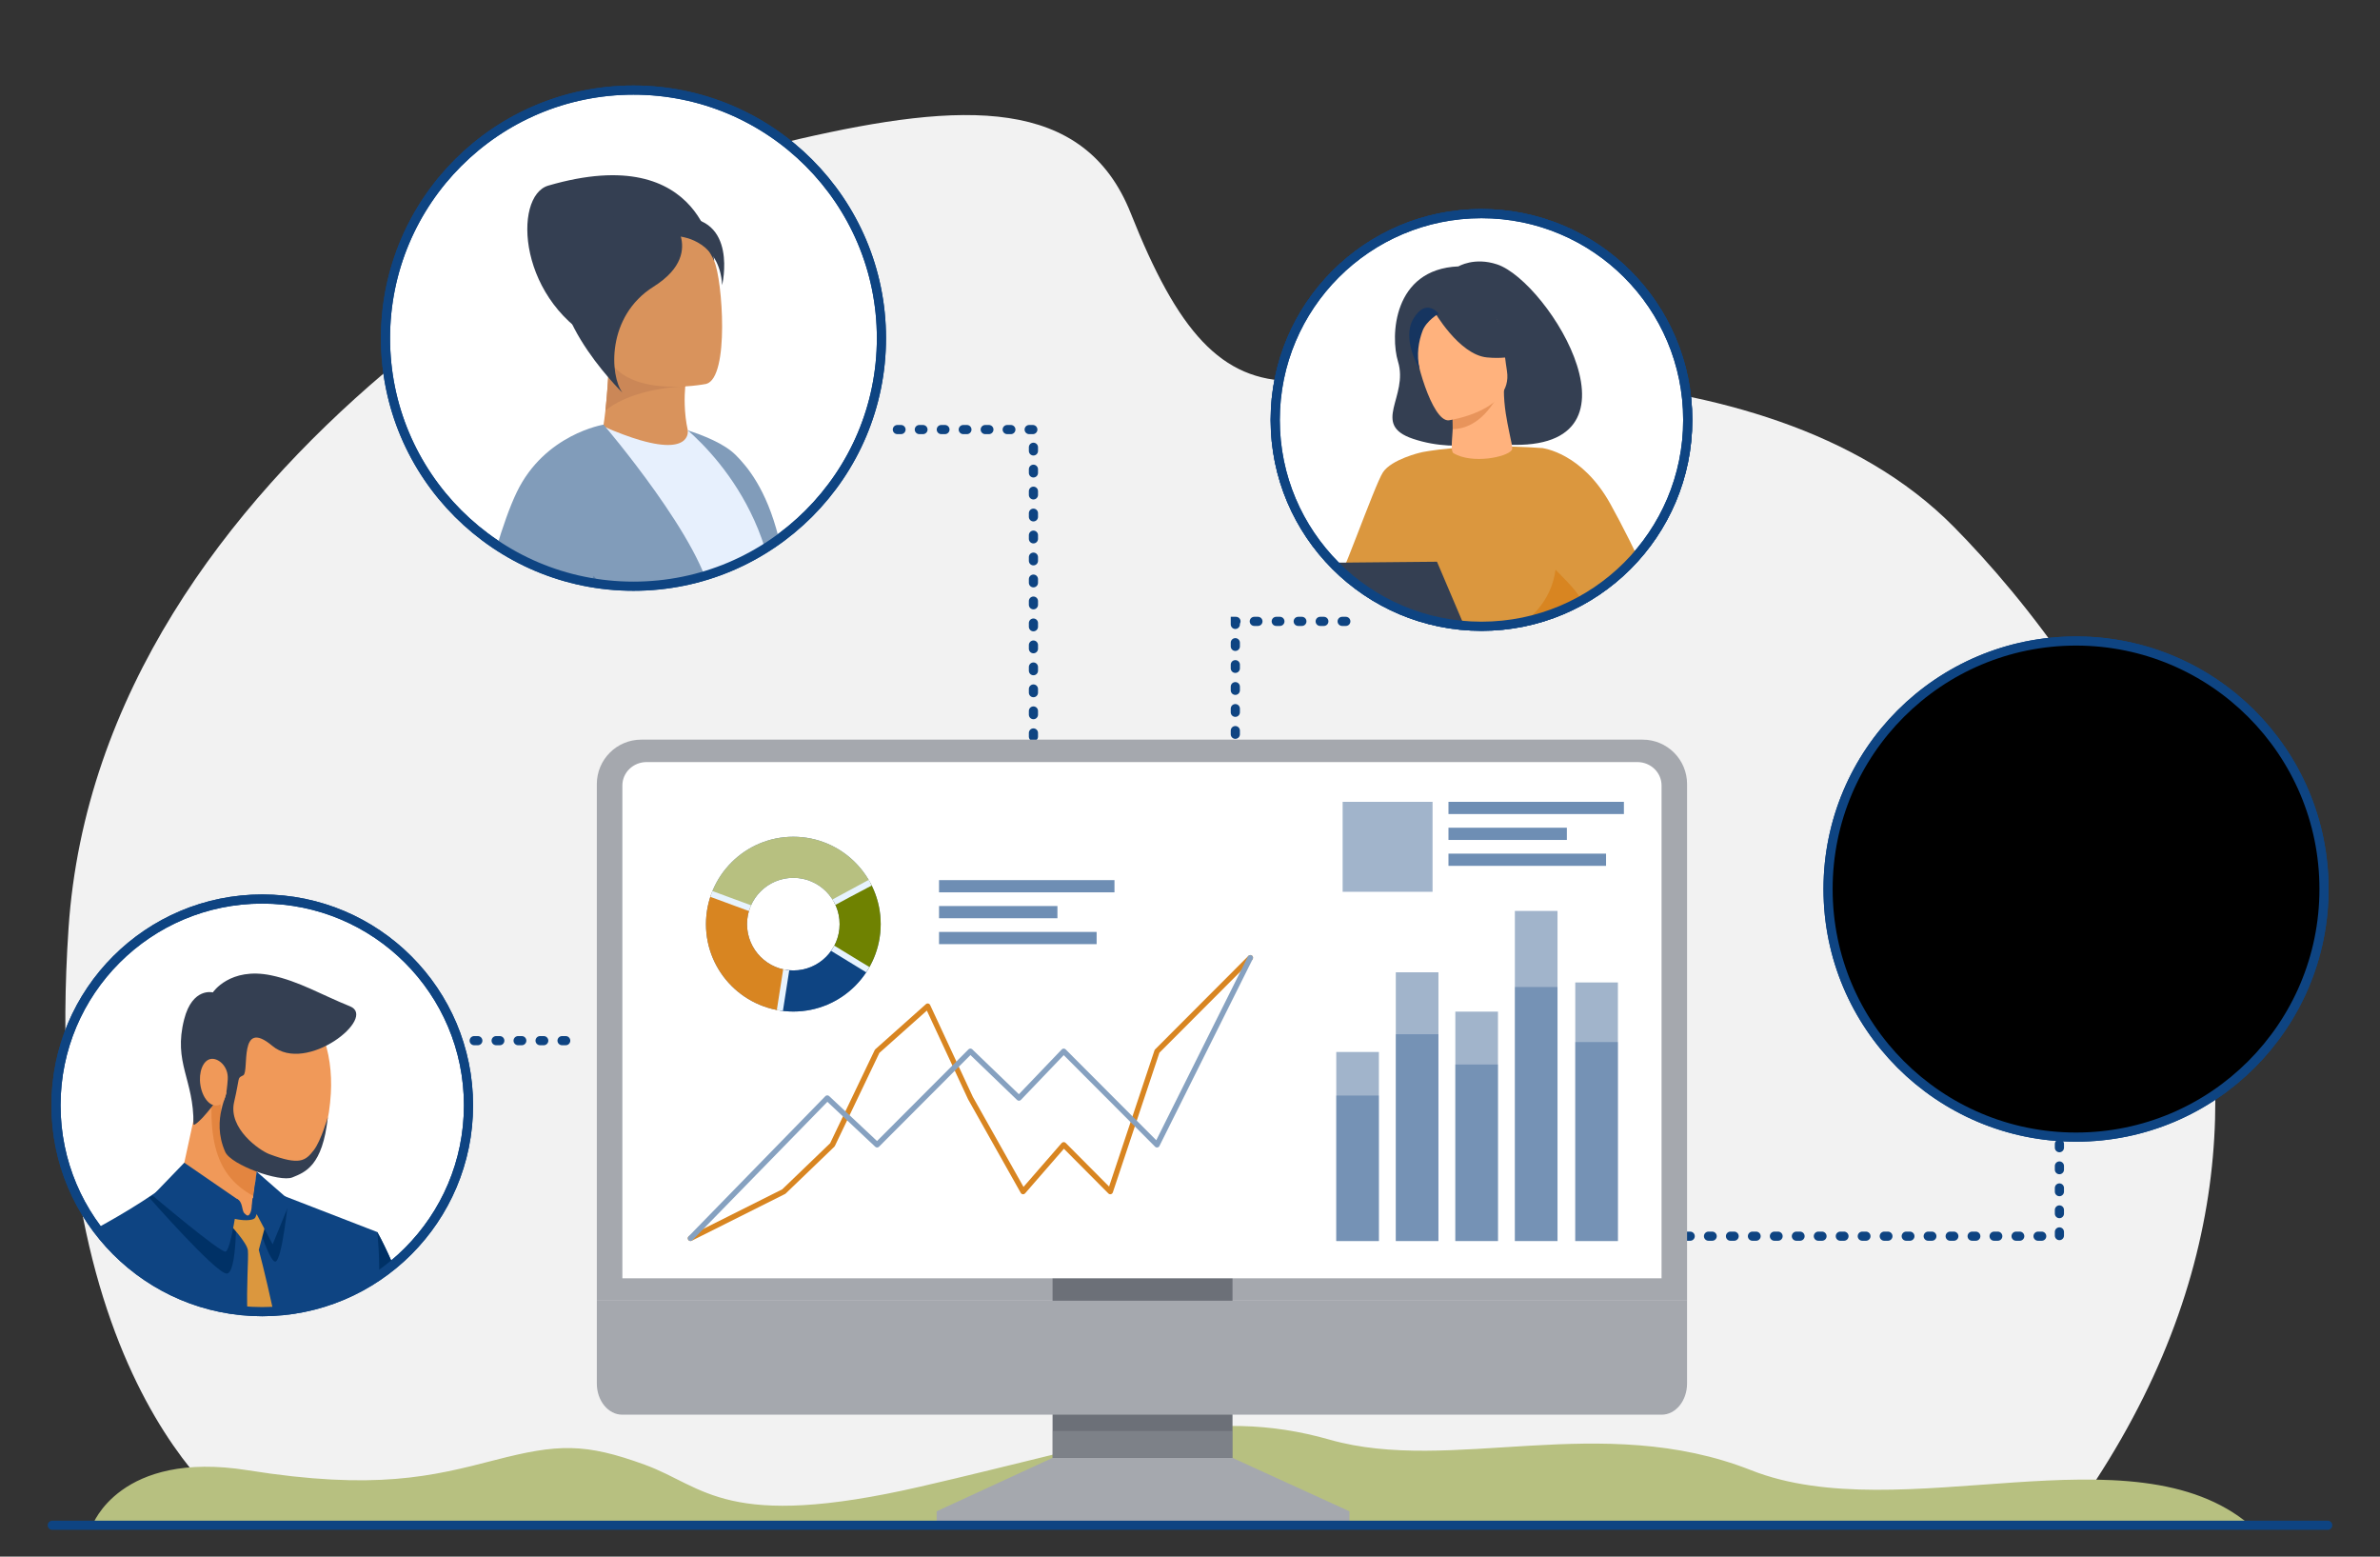
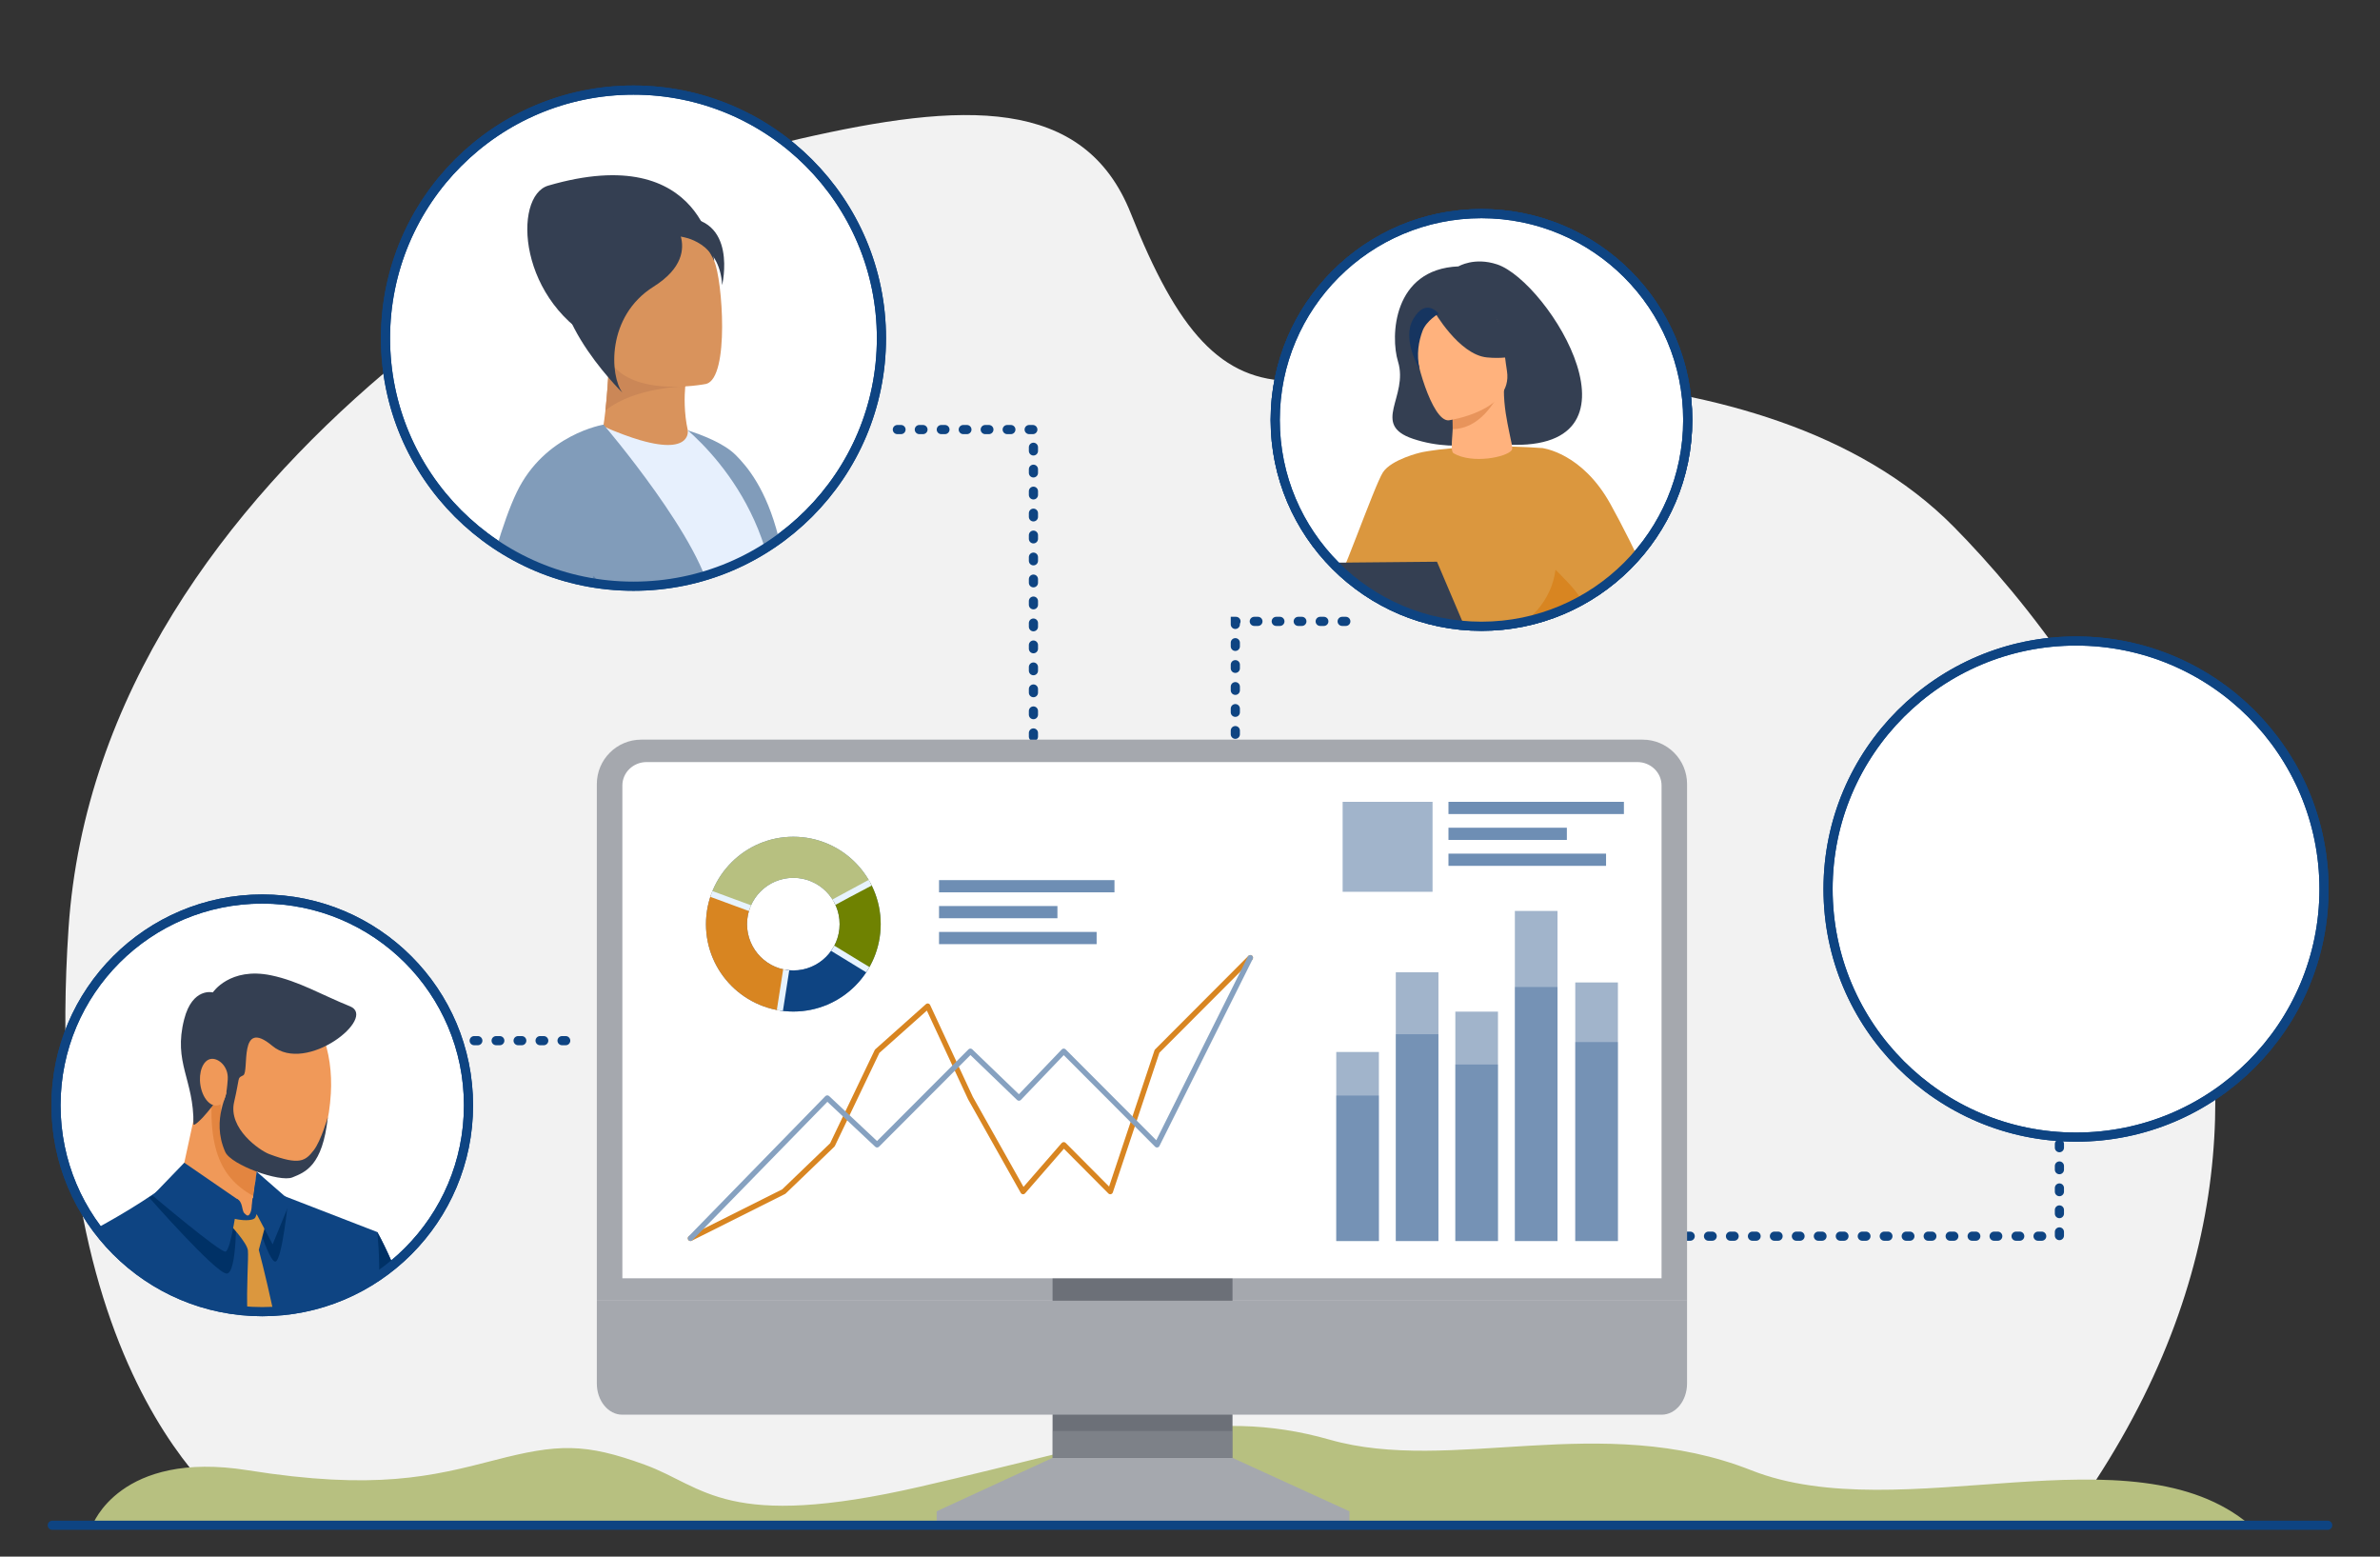
<svg xmlns="http://www.w3.org/2000/svg" viewBox="0 0 1300 850">
  <rect x="0" y="0" width="1300" height="850" fill="#333333" stroke="none" />
  <clipPath id="a">
    <path d="m481.46 184.64c0 26.28-7.48 50.82-20.43 71.58-2.7 4.32-5.63 8.49-8.79 12.47-9.21 11.64-20.3 21.72-32.8 29.79-2.12 1.38-4.28 2.69-6.48 3.94-7.54 4.29-15.52 7.88-23.87 10.67-13.53 4.54-28.02 6.99-43.07 6.99s-28.21-2.24-41.2-6.38c-6.62-2.12-13.02-4.72-19.15-7.78-9.34-4.65-18.07-10.36-26.03-16.96-.86-.7-1.71-1.43-2.55-2.16-10.13-8.83-18.94-19.14-26.08-30.59-12.95-20.76-20.43-45.3-20.43-71.58 0-7.13.55-14.14 1.61-20.98 10.08-64.85 66.16-114.47 133.84-114.47s127.27 52.8 134.64 120.64c.53 4.86.8 9.8.8 14.81z" />
  </clipPath>
  <clipPath id="b">
    <path d="m921.87 229.31c0 21.86-6.23 42.27-17 59.54-2.24 3.6-4.69 7.06-7.31 10.37-7.66 9.68-16.89 18.07-27.28 24.78-1.76 1.15-3.56 2.23-5.39 3.28-6.27 3.57-12.91 6.55-19.85 8.88-11.25 3.77-23.3 5.82-35.83 5.82s-23.47-1.86-34.27-5.3c-5.51-1.76-10.83-3.93-15.93-6.47-7.77-3.87-15.03-8.62-21.65-14.11-.71-.58-1.42-1.19-2.12-1.79-8.43-7.34-15.75-15.92-21.69-25.44-10.77-17.27-17-37.68-17-59.54 0-5.93.46-11.76 1.34-17.45 8.38-53.93 55.03-95.21 111.32-95.21s105.85 43.92 111.99 100.34c.44 4.04.67 8.15.67 12.32z" />
  </clipPath>
  <clipPath id="c">
    <path d="m433.33 456.91c-26.36 0-47.72 21.37-47.72 47.72s21.37 47.72 47.72 47.72 47.72-21.37 47.72-47.72-21.37-47.72-47.72-47.72zm0 73c-13.96 0-25.28-11.32-25.28-25.28s11.32-25.28 25.28-25.28 25.28 11.32 25.28 25.28-11.32 25.28-25.28 25.28z" />
  </clipPath>
  <clipPath id="d">
    <path d="m255.9 603.56c0 21.86-6.23 42.27-17 59.54-2.24 3.6-4.69 7.06-7.31 10.37-7.66 9.68-16.89 18.07-27.28 24.78-1.76 1.15-3.56 2.23-5.39 3.28-6.27 3.57-12.91 6.55-19.85 8.88-11.25 3.77-23.3 5.82-35.83 5.82s-23.47-1.86-34.27-5.3c-5.51-1.76-10.83-3.93-15.93-6.47-7.77-3.87-15.03-8.62-21.65-14.11-.71-.58-1.42-1.19-2.12-1.79-8.43-7.34-15.75-15.92-21.69-25.44-10.77-17.27-17-37.68-17-59.54 0-5.93.46-11.76 1.34-17.45 8.38-53.93 55.03-95.21 111.32-95.21s105.85 43.92 111.99 100.34c.44 4.04.67 8.15.67 12.32z" />
  </clipPath>
  <clipPath id="e">
    <path d="m1269.42 485.47c0 26.28-7.48 50.82-20.43 71.58-2.7 4.32-5.63 8.49-8.79 12.47-9.21 11.64-20.3 21.72-32.8 29.79-2.12 1.38-4.28 2.69-6.48 3.94-7.54 4.29-15.52 7.88-23.87 10.67-13.53 4.54-28.02 6.99-43.07 6.99s-28.21-2.24-41.2-6.38c-6.62-2.12-13.02-4.72-19.15-7.78-9.34-4.65-18.07-10.36-26.03-16.96-.86-.7-1.71-1.43-2.55-2.16-10.13-8.83-18.94-19.14-26.08-30.59-12.95-20.76-20.43-45.3-20.43-71.58 0-7.13.55-14.14 1.61-20.98 10.08-64.85 66.16-114.47 133.84-114.47s127.27 52.8 134.64 120.64c.53 4.86.8 9.8.8 14.81z" />
  </clipPath>
  <clipPath id="f">
-     <circle clip-path="url(#e)" cx="1133.97" cy="485.47" r="135.45" />
-   </clipPath>
+     </clipPath>
  <path d="m134.65 831.46 993.98.23c181.37-247.47 13.8-467.69-61.22-543.82-105.53-107.1-321.18-79.97-360.85-79.85-39.66.13-63.36-27.17-88.88-91.48-25.52-64.32-92.16-61.04-181.18-40.64s-381.91 176.32-399.06 430.89 97.2 324.67 97.2 324.67z" fill="#f2f2f2" />
  <path d="m1124.89 600.69v74.33h-255.86" style="fill:none;stroke-dasharray:0 0 2 10;stroke:#0e4482;stroke-miterlimit:10;stroke-width:5;stroke-linecap:round" />
  <path d="m490.15 234.56h74.33v255.85" style="fill:none;stroke-dasharray:0 0 2 10;stroke:#0e4482;stroke-miterlimit:10;stroke-width:5;stroke-linecap:round" />
  <path d="m735.11 339.3h-60.35v255.85" style="fill:none;stroke-dasharray:0 0 2 10;stroke:#0e4482;stroke-miterlimit:10;stroke-width:5;stroke-linecap:round" />
  <path d="m50.48 832.87s14.89-41.18 84.76-30.05 100.8 3.34 135.16-5.56 49.12-9.35 81.83 2.56 44.17 36.4 150.69 11.91 156.92-44.52 223.36-25.6c66.43 18.92 148.28-15.68 230.23 16.69s208.47-24.49 272.61 30.05z" fill="#b7c080" />
  <path d="m921.51 710.25v-282.1c0-13.4-10.87-24.27-24.27-24.27h-546.97c-13.4 0-24.27 10.87-24.27 24.27v282.1h595.5z" fill="#a5a8ae" />
  <path d="m481.46 184.64c0 26.28-7.48 50.82-20.43 71.58-2.7 4.32-5.63 8.49-8.79 12.47-9.21 11.64-20.3 21.72-32.8 29.79-2.12 1.38-4.28 2.69-6.48 3.94-7.54 4.29-15.52 7.88-23.87 10.67-13.53 4.54-28.02 6.99-43.07 6.99s-28.21-2.24-41.2-6.38c-6.62-2.12-13.02-4.72-19.15-7.78-9.34-4.65-18.07-10.36-26.03-16.96-.86-.7-1.71-1.43-2.55-2.16-10.13-8.83-18.94-19.14-26.08-30.59-12.95-20.76-20.43-45.3-20.43-71.58 0-7.13.55-14.14 1.61-20.98 10.08-64.85 66.16-114.47 133.84-114.47s127.27 52.8 134.64 120.64c.53 4.86.8 9.8.8 14.81z" fill="#fff" />
  <circle cx="346.01" cy="184.65" fill="none" r="135.45" stroke="#0e4482" stroke-miterlimit="10" stroke-width="5" />
  <g clip-path="url(#a)">
    <path d="m329.76 188.37c-47.25-22.43-49.79-81.33-30.28-87.02 85.98-25.07 90.62 41.14 90.62 41.14l-60.35 45.88z" fill="#343f52" />
    <path d="m382.18 461.12c41.61-3.57 43.09-40.57 43.09-40.57 18.53-122.77-10.92-159.59-23.4-172.07s-46.14-18.57-46.14-18.57-15.16 234.78 26.45 231.22z" fill="#819cba" />
    <path d="m408.46 459.24s-23.49 227.94-25.56 262.16c-.24 3.76-.8 9.27-1.6 16.19-6.21 55.39-27.06 199.08-12.19 232.4 4.09 9.18 12.38 16.28 18.07 19.63 15.95 9.37-36.99 12.19-41.6-3.25-4.19-14.12-1.51-29.46-6.64-55.77-2.31-11.72-6.59-30.31-9.93-46.45-1.55-7.44-2.78-17.65-3.81-29.56-3.77-43.77-4.24-109.66-3.34-138.18 1.13-36.19-37.7-140.91-43.49-181.19-5.74-40.29 73.05-107.69 130.09-75.97z" fill="#d9935c" />
    <path d="m409.05 459.16s-24.08 228.03-26.15 262.24c-.24 3.76-.8 9.27-1.6 16.19l-56.1 117c-3.77-43.77-4.24-109.66-3.34-138.18 1.13-36.19-37.7-140.91-43.49-181.19-5.74-40.29 73.63-107.78 130.68-76.06z" fill="#cb8757" />
    <path d="m282.85 525.46c-11.65 38.99 9.34 153.1 4.52 189s-24.69 84.78-14.67 170.67c5.82 49.89 6.66 79.31 10.63 100.28 3.13 16.51 41.88 7.94 39.53 3.63 0 0-10-6.96-15.74-30.49-9.72-39.89 34.89-199.09 40.46-232.9s54.56-259 54.56-259c-53.46-37.41-98.88-9.43-119.28 58.81z" fill="#d9935c" />
    <path d="m316.4 450.82c50.59 19.44 92.65 8.34 92.65 8.34l6.26 206.19c-29.04 12-68.43 13.51-98.6 12.28l-3.58-41.7-10.21 40.95c-18.78-1.32-31.53-3.29-31.53-3.29-20.79-171.39 45.01-222.76 45.01-222.76z" fill="#0e4482" />
    <path d="m312.85 454.08c11.73-28.63-10.54-192.73-3.9-207.16s58.2-18.77 58.2-18.77 50.05 33.56 56.34 99.22c6.28 65.66-13.66 133.85-13.66 133.85-58.34 19.51-96.97-7.16-96.97-7.16z" fill="#e7f0fd" />
    <path d="m373.71 240.35c-2.76 2.6-9.19 4.32-24.05 0-5.48-1.6-12.11-4.01-20.13-7.51.39-2.38.78-5.25 1.16-8.67.81-7.24 1.57-16.99 2.17-30.15l41.43 12.62.49.15s-.26 1.56-.49 4.2c-.45 5.14-.74 14.35 1.41 24.03v.04c.04.38.3 3.14-2 5.3z" fill="#d9935c" />
    <path d="m332.87 194.03c-.6 13.16-1.36 22.91-2.18 30.14 15.98-12.86 43.6-13.17 43.6-13.17v-4.36s-41.42-12.62-41.42-12.62z" fill="#cb8757" />
    <path d="m390.1 142.49c-4.48-9.99-12.93-20.8-44.73-13.04-31.79 7.76-21.42 27.57-15.62 58.92 5.79 31.35 55.98 21.27 55.98 21.27 12.9-3.43 8.85-57.16 4.37-67.15z" fill="#d9935c" />
    <path d="m394.44 155.76c-1.18-23.87-21.86-26.41-21.86-26.41s-.26-.07-.71-.21c1.83 6.65 1.18 17.31-14.87 27.38-25.89 16.25-23.9 48.76-17.02 57.9 0 0-51.53-50.28-27.66-80.25 16.78-21.07 37.84-18.28 48.86-14.77 2.2-.36 5.31-.62 9.55-.72 32.76-.76 23.7 37.07 23.7 37.07z" fill="#343f52" />
    <path d="m306.41 294.11c7.77-29.32 10.33-52.63 23.27-62.23 0 0 55.93 65.34 59.04 96.68 3.15 31.39-5.69 114.32-23.91 125.52-4.52 2.78-10.5 5.18-17.27 7.11-20.38 5.84-47.86 7.62-65.09 4.09 0 0 5.27-100.62 23.95-171.17z" fill="#819cba" />
    <path d="m306.41 294.11c30.5 32.19 67.07 81.84 57.79 127.59-3.2 15.86-9.18 28.85-16.66 39.49-20.38 5.84-47.86 7.62-65.09 4.09 0 0 5.27-100.62 23.96-171.17z" fill="#6283a9" />
    <path d="m290.57 431.56 45.26-62.71c3.63-5.02 10.7-6.16 15.72-2.54l40.58 29.29c5.02 3.62 6.16 10.7 2.54 15.72l-45.26 62.71c-3.62 5.02-10.7 6.16-15.72 2.54l-40.58-29.29c-5.02-3.62-6.16-10.7-2.54-15.72z" fill="#343f52" />
    <path d="m343.69 438.16s12.71 9.14 23.85 7.8c11.15-1.34 13.37-14.26 10.92-17.61-2.45-3.34-22.29-1.34-22.29-1.34l-12.48 11.14z" fill="#da935b" />
    <path d="m338.74 278.18c.59 13.53-45.89 91.77-41.18 101.19 4.71 9.41 59.42 43.53 59.42 43.53.59 10-8.24 21.18-8.24 21.18-40.59-5.3-90.01-46.48-94.13-54.12-4.12-7.65 12.35-89.42 27.65-121.19 15.29-31.77 47.42-36.89 47.42-36.89s8.46 32.77 9.05 46.3z" fill="#819cba" />
  </g>
  <circle cx="346.01" cy="184.65" fill="none" r="135.45" stroke="#0e4482" stroke-miterlimit="10" stroke-width="5" />
  <circle cx="809.21" cy="229.31" fill="none" r="112.66" stroke="#0e4482" stroke-miterlimit="10" stroke-width="5" />
  <path d="m921.87 229.31c0 21.86-6.23 42.27-17 59.54-2.24 3.6-4.69 7.06-7.31 10.37-7.66 9.68-16.89 18.07-27.28 24.78-1.76 1.15-3.56 2.23-5.39 3.28-6.27 3.57-12.91 6.55-19.85 8.88-11.25 3.77-23.3 5.82-35.83 5.82s-23.47-1.86-34.27-5.3c-5.51-1.76-10.83-3.93-15.93-6.47-7.77-3.87-15.03-8.62-21.65-14.11-.71-.58-1.42-1.19-2.12-1.79-8.43-7.34-15.75-15.92-21.69-25.44-10.77-17.27-17-37.68-17-59.54 0-5.93.46-11.76 1.34-17.45 8.38-53.93 55.03-95.21 111.32-95.21s105.85 43.92 111.99 100.34c.44 4.04.67 8.15.67 12.32z" fill="#fff" />
  <circle cx="809.21" cy="229.31" fill="none" r="112.66" stroke="#0e4482" stroke-miterlimit="10" stroke-width="5" />
  <g clip-path="url(#b)">
    <path d="m817.74 144.37c-12.47-4.14-21.1 1.09-21.1 1.09-35.9 1.48-37.24 38.28-33.02 51.97 5.92 19.24-15.03 34.4 8.2 42.19 26.95 9.03 49.57-1.68 48.03 2.97 85.24 6.72 26.26-88.8-2.11-98.22z" fill="#343f52" />
    <path d="m780.5 323.37s-3.41 6.76-9.6 14.52c-7.46 9.34-46.61-12.83-43.23-14.52 3.37-1.69 23.04-58.36 27.73-65.48s20.65-10.82 20.65-10.82l4.46 76.3z" fill="#db973e" />
    <path d="m912.61 705.6s10.8 9.86 8.7 16.87c-2.11 7.01-11.86 11.68-13.18 20.24s-6.59 13.23-11.33 13.23h-22.62s-3.49-6.03 4.94-7.84c8.43-1.82 11.61-11.88 11.09-21.22-.53-9.34.79-21.8.79-21.8l17.92-4.15z" fill="#343f52" />
    <path d="m821.16 709.78s3.89 41.77-.86 44.11l-60.71-.12s0-7.01 9.75-8.56c9.75-1.56 26.88-7.27 29.78-19.98s22.03-15.44 22.03-15.44z" fill="#343f52" />
    <path d="m867.86 295.19s.91 12.75 0 28.06c-.6 10.15-10.86 23.73-12.32 27.1-3.65 8.43-7.77 9.8-7.77 9.8l-31.87 7.81-11.21 2.74-35.34-10.56s-16.1-44.93-9.63-70.22c6.46-25.29 16.34-42.86 16.34-42.86s24.02-5.4 66.39-2.39l25.42 50.52z" fill="#db973e" />
    <path d="m870.89 323.61c-.6 10.15-13.9 23.38-15.36 26.74-3.65 8.43-7.77 9.8-7.77 9.8l-31.87 7.81-5.76-16.49s46.57-12.23 39.08-55.34z" fill="#d88521" />
    <path d="m771.59 366.97s-17.5 54.48-18.63 73.03c-1.12 18.55 33.46 263.49 34.85 272.03 1.31 8.06 11.31 13.19 11.31 13.19s4.6 2.71 11.17.86c9.11-2.57 11.99-5.65 11.99-5.65s13.62-174.69 5.19-237.09-8.53-116.37-8.53-116.37h-47.36z" fill="#003166" />
    <path d="m845.74 365.35s26.7 35.82 29.19 60.04 3.9 109.27 9.21 132.88c5.3 23.61 24.78 69.04 24.78 142.66 0 0-2.02 4.22-8.28 6.47-2 .72-4.68 1.42-7.28 2.01-5.16 1.18-10.45-1.34-12.8-6.08-13.17-26.52-55.13-112.05-57.28-129.81-1.52-12.57-14.77-95.72-43.67-144.52-6.94-11.72 4.26-58.3 4.26-58.3l61.87-5.36z" fill="#0e4482" />
    <path d="m768.79 358.56s7.03 5.56 20.98 5.84c16.67.34 57.99-4.25 57.99-4.25s1.84 5.13 1.76 10.54c0 0-50.46 12.73-79.69 1.86 0 0-3.77-7.09-1.04-13.99z" fill="#003166" />
    <path d="m785.78 378.77c-4.19 0-7.61-3.86-7.61-8.61s3.41-8.61 7.61-8.61 7.61 3.86 7.61 8.61-3.41 8.61-7.61 8.61zm0-14.7c-2.8 0-5.09 2.73-5.09 6.09s2.28 6.09 5.09 6.09 5.09-2.73 5.09-6.09-2.28-6.09-5.09-6.09z" fill="#fff" />
    <path d="m822.23 394.43-75.84.71-37.31-87.7 75.83-.71z" fill="#343f52" />
    <path d="m812.31 354.8-5.56-6.83s-3.76-3.36-6.49-3.93-8.49-3.89-9.05-2.96c-.56.94 4.43 7.62 4.43 7.62l.25.04c-5.73 4.31-20.18.5-21.96 2.26-2.16 2.13 2.98 6.73 5.73 9.32 2.76 2.58 10.64 6.89 16.79 4.98 4.49-1.4 11.57-2.82 11.57-2.82l4.3-7.68z" fill="#ffb27d" />
    <path d="m714.78 322.87s4.77-5.42 7.8-2.82-.79 15.38-3.68 14.08-5.78-9.68-4.12-11.26z" fill="#ffb27d" />
    <path d="m842.44 244.68s21.71 2.39 37.29 30.7c12.29 22.32 33.29 63.47 25.36 75.1-3.48 5.1-36.83 23.26-101.16 12.88 0 0 1.01-8.12 6.2-11.89 0 0 54.13-17.38 54.04-20.84-.18-6.54-7.32-12.19-37.55-42.44-8.22-8.22 15.81-43.51 15.81-43.51z" fill="#db973e" />
    <path d="m825.73 245.82c.75-1-.21-4.19-1.41-10.13-1.08-5.38-2.91-13.7-2.87-23.06l-1.6.27-26.91 4.53s.61 7.19.63 13.97v.17c.03 5.89-1.59 14.78.4 15.94 10.2 5.97 28.89 2.17 31.76-1.69z" fill="#ffb27d" />
    <path d="m792.94 217.43s.54 10.14.55 16.92c15.06-.36 23.09-14.98 26.35-21.45l-26.91 4.53z" fill="#e8945b" />
    <path d="m791.32 229.52s35.27-5.02 31.81-26.94c-3.47-21.92-1.25-37.33-23.92-35.05s-25.71 11.33-26.33 18.93 9.18 43.8 18.44 43.06z" fill="#ffb27d" />
    <path d="m783.1 169.55s13.73 24.17 29.12 25.62 21.17-3.54 21.17-3.54-12.77-7.2-17.63-22.55c0 0-27.34-12.93-32.65.46z" fill="#343f52" />
    <path d="m785.82 171.26s-6.72 3.81-8.83 9.49c-2.06 5.55-3.44 12.69-1.55 20.88 0 0-10.04-16.32-3.46-27.5 6.98-11.86 13.84-2.86 13.84-2.86z" fill="#163560" />
  </g>
  <circle cx="809.21" cy="229.31" fill="none" r="112.66" stroke="#0e4482" stroke-miterlimit="10" stroke-width="5" />
  <path d="m574.93 796.06-63.3 29.17v6.46h225.42v-6.46l-63.87-29.17z" fill="#a5a8ae" />
  <path d="m574.93 671.01h98.29v125.1h-98.29z" fill="#6c7078" />
  <path d="m511.63 825.23h225.42v6.46h-225.42z" fill="#a5a8ae" opacity=".3" />
  <path d="m574.93 781.38h98.25v14.68h-98.25z" fill="#a5a8ae" opacity=".3" />
  <path d="m326 710.25v45.21c0 9.4 6.22 17.03 13.88 17.03h567.74c7.67 0 13.88-7.62 13.88-17.03v-45.21z" fill="#a5a8ae" />
  <path d="m907.57 698v-269.1c0-7.05-5.92-12.77-13.23-12.77h-541.16c-7.31 0-13.23 5.72-13.23 12.77v269.1z" fill="#fff" />
  <path d="m827.45 497.42h23.29v180.25h-23.29z" fill="#6283a9" opacity=".6" />
  <path d="m794.93 552.4h23.29v125.27h-23.29z" fill="#6283a9" opacity=".6" />
  <path d="m860.44 536.47h23.29v141.2h-23.29z" fill="#6283a9" opacity=".6" />
  <path d="m762.41 530.92h23.29v146.75h-23.29z" fill="#6283a9" opacity=".6" />
  <path d="m729.89 574.43h23.29v103.24h-23.29z" fill="#6283a9" opacity=".6" />
  <path d="m827.45 538.96h23.29v138.71h-23.29z" fill="#0e4482" opacity=".3" />
  <path d="m794.93 581.27h23.29v96.4h-23.29z" fill="#0e4482" opacity=".3" />
  <path d="m860.44 569.02h23.29v108.66h-23.29z" fill="#0e4482" opacity=".3" />
  <path d="m762.41 564.74h23.29v112.93h-23.29z" fill="#0e4482" opacity=".3" />
  <path d="m729.89 598.23h23.29v79.45h-23.29z" fill="#0e4482" opacity=".3" />
  <path d="m733.37 437.84h49.12v49.12h-49.12z" fill="#6283a9" opacity=".6" />
  <g fill="#0e4482">
    <path d="m791.18 437.84h95.83v6.67h-95.83z" opacity=".6" />
    <path d="m791.18 451.98h64.67v6.67h-64.67z" opacity=".6" />
    <path d="m791.18 466.13h86.08v6.67h-86.08z" opacity=".6" />
    <path d="m512.92 480.59h95.83v6.67h-95.83z" opacity=".6" />
    <path d="m512.92 494.74h64.67v6.67h-64.67z" opacity=".6" />
    <path d="m512.92 508.88h86.08v6.67h-86.08z" opacity=".6" />
  </g>
  <path d="m433.33 456.91c-26.36 0-47.72 21.37-47.72 47.72s21.37 47.72 47.72 47.72 47.72-21.37 47.72-47.72-21.37-47.72-47.72-47.72zm0 73c-13.96 0-25.28-11.32-25.28-25.28s11.32-25.28 25.28-25.28 25.28 11.32 25.28 25.28-11.32 25.28-25.28 25.28z" fill="#6283a9" />
  <g clip-path="url(#c)">
    <path d="m476.46 531.01-43.13-26.38-7.8 49.95c20.26 3.19 40.36-6.3 50.93-23.58z" fill="#0e4482" />
    <path d="m476.51 530.95c.12-.19.27-.45.26-.44 9.11-15.26 9.48-34.21 1.12-49.77-15.26 8-6.17 3.14-44.56 23.89 43.2 26.42 36.49 22.34 43.18 26.32z" fill="#6f8201" />
    <path d="m385.92 487.16 47.41 17.47 44.48-24.05c-20.8-38.48-76.81-33.86-91.89 6.58z" fill="#b7c080" />
    <path d="m425.53 554.58 7.8-49.95-47.41-17.47c-11.27 30.23 8.74 62.56 39.61 67.42z" fill="#d88521" />
    <path d="m478.75 530.44c8.57-15.07 9.06-33.67 1.31-49.16l.03-.02-.8-1.48s-.03-.06-.05-.09l-.65-1.21h-.03c-5.03-8.73-12.21-15.7-20.84-20.2-8.45-4.4-18.06-6.37-27.79-5.7-20.27 1.41-37.35 13.78-44.97 32.44h-.03s-.58 1.56-.58 1.56l-.59 1.58h.03c-4.77 14.17-3.19 29.61 4.42 42.63 7.73 13.24 20.57 22.34 35.41 25.17v.03s1.65.26 1.65.26 1.66.26 1.66.26v-.03c2.15.27 4.3.4 6.45.4 7.54 0 15.02-1.65 21.96-4.88 8.9-4.14 16.37-10.62 21.71-18.78l.03.02.33-.54s.54-.88.54-.88c.08-.13.18-.3.24-.4l.04-.06s.02-.03.03-.05l.53-.87h-.02zm-5.06-45.61c.99-.52 2.13-1.11 3.48-1.82 7.11 14.4 6.64 31.64-1.26 45.64 0 0-.32-.19-.32-.19-1.76-1.04-2.53-1.5-6.04-3.64l-32.86-20.09 27.28-14.75c4.01-2.16 5.65-3.01 9.72-5.14zm-85.58 1.35c7.15-17.4 23.11-28.94 42.05-30.25 18.71-1.3 35.94 7.86 45.35 23.99l-13.14 7.1c-2.71 1.46-6.5 3.51-12.85 6.95-4.07 2.2-9.18 4.97-15.74 8.51l-.41.22-1.32-.81-.07.46-20.77-7.65-23.11-8.52zm3 42.91c-7.1-12.15-8.59-26.55-4.17-39.77l31.23 11.51 13.3 4.9-7.33 46.91c-13.84-2.67-25.81-11.18-33.03-23.54zm36.35 24.07 7.15-45.78 18.61 11.38c7.5 4.59 11.79 7.21 14.5 8.86l6.42 3.93c-10.25 15.54-28.25 23.88-46.68 21.61z" fill="#e7f3fe" />
  </g>
  <path d="m377.15 677.67c-.54 0-1.06-.3-1.32-.82-.37-.73-.07-1.62.66-1.98l50.77-25.43 26.18-25.19 24.32-50.83c.08-.18.2-.34.35-.47l27.64-24.63c.35-.31.83-.44 1.28-.34.46.09.84.4 1.04.82l23.3 50.11 27.69 49.19 20.85-23.95c.27-.31.66-.49 1.07-.51.42-.02.81.14 1.1.43l23.72 23.84 24.79-74.33c.07-.22.19-.41.36-.58l50.97-51.07c.58-.58 1.51-.58 2.09 0s.58 1.51 0 2.09l-50.72 50.82-25.44 76.27c-.16.49-.56.85-1.06.97s-1.02-.03-1.38-.4l-24.29-24.41-21.18 24.34c-.32.36-.79.55-1.26.5-.48-.05-.9-.33-1.14-.75l-28.74-51.07s-.04-.07-.05-.1l-22.49-48.36-25.93 23.11-24.3 50.8c-.08.16-.18.3-.31.43l-26.54 25.53c-.11.1-.23.19-.36.26l-50.97 25.53c-.21.11-.44.16-.66.16z" fill="#d88521" />
  <path d="m377.15 677.67c-.37 0-.74-.14-1.03-.42-.58-.57-.6-1.51-.03-2.09l74.73-76.6c.56-.58 1.48-.6 2.07-.05l26.16 24.55 49.95-50.05c.57-.57 1.49-.58 2.07-.02l25.46 24.51 23.42-24.46c.27-.29.65-.45 1.05-.46.39 0 .78.15 1.06.43l49.52 49.61 50.05-100.3c.36-.73 1.25-1.03 1.98-.66.73.36 1.03 1.25.66 1.98l-50.97 102.13c-.21.43-.62.72-1.09.8s-.95-.08-1.28-.41l-49.9-50-23.39 24.44c-.27.28-.64.45-1.04.46-.39.01-.77-.14-1.05-.41l-25.48-24.53-49.94 50.04c-.56.57-1.47.58-2.06.03l-26.14-24.54-73.72 75.56c-.29.3-.67.45-1.06.45z" fill="#86a1c0" />
  <path d="m129.85 529.4v38.85h187.52" style="fill:none;stroke-dasharray:0 0 2 10;stroke:#0e4482;stroke-miterlimit:10;stroke-width:5;stroke-linecap:round" />
  <path d="m255.9 603.56c0 21.86-6.23 42.27-17 59.54-2.24 3.6-4.69 7.06-7.31 10.37-7.66 9.68-16.89 18.07-27.28 24.78-1.76 1.15-3.56 2.23-5.39 3.28-6.27 3.57-12.91 6.55-19.85 8.88-11.25 3.77-23.3 5.82-35.83 5.82s-23.47-1.86-34.27-5.3c-5.51-1.76-10.83-3.93-15.93-6.47-7.77-3.87-15.03-8.62-21.65-14.11-.71-.58-1.42-1.19-2.12-1.79-8.43-7.34-15.75-15.92-21.69-25.44-10.77-17.27-17-37.68-17-59.54 0-5.93.46-11.76 1.34-17.45 8.38-53.93 55.03-95.21 111.32-95.21s105.85 43.92 111.99 100.34c.44 4.04.67 8.15.67 12.32z" fill="#fff" />
  <circle cx="143.24" cy="603.57" fill="none" r="112.66" stroke="#0e4482" stroke-miterlimit="10" stroke-width="5" />
  <g clip-path="url(#d)">
    <path d="m206.08 672.77c20.29 36.19 48.67 136.54 55.23 141.77s43.88 24.87 50.7 34.97 3.85 6.77 1.1 7.62c-2.75.84-159.93 9.93-159.93 9.93s12.34-108.79 14.39-109.6 38.51-84.68 38.51-84.68z" fill="#0e4482" />
    <path d="m242.27 861.79c-28.86 1.74-59.33 3.53-76.1 4.5l15.64-138.57c10.98-24.4 24.27-54.95 24.27-54.95 2.56 4.56 5.24 10.15 8 16.43 7.88 103.03-5.43 132.74 6.71 150.52 9.47 13.88 17.76 19.87 21.48 22.07z" fill="#003166" />
    <path d="m107.27 633.05c-24.83 25.5-81.74 51.46-81.74 51.46s-4.48 82.07 4.01 127.95 5.64 55.43 5.64 55.43l125.58-5.63s9.17-23.95 34.92-94.93c16.39-45.19 10.4-94.56 10.4-94.56l-74.73-28.92z" fill="#0e4482" />
    <g fill="#003166">
      <path d="m155.04 861.49-119.85 6.39s2.85-9.55-5.64-55.43c-6.99-37.78-5.19-100.09-4.33-120.92l10.65-5.25c27.78 6.43 45.73 46.4 52.5 86.04 4.53 26.52 50.14 50.44 79.84 63.36-8.54 18.62-13.15 25.81-13.15 25.81z" />
      <path d="m128.99 660.97s.71 34.52-5.18 34.46c-5.9-.06-42.37-41.56-42.37-41.56l5.66-3.09 41.89 10.18z" />
      <path d="m137.72 658.52s9.12 31.3 12.76 30.37 6.9-33.43 6.9-33.43z" />
    </g>
    <path d="m138.89 654.5-10.16 1.65-3.28 12.38s9.55 10.04 9.96 14.27-.91 20.2-.26 34.59 8.99 71.36 8.46 106.56l-.53 35.2 20.58-.29s-.95-38.64-4.26-79.89-18.04-96.49-18.04-96.49l3.88-14.45-6.34-13.53z" fill="#db973e" />
    <path d="m167.67 545.84c16.16 31.41.41 62.14.87 60.86s-24.77-53.16-24.77-53.16l23.89-7.69z" fill="#2e5b9a" />
-     <path d="m114.19 572.55-14.75 67.95c-.42 1.92.13 3.91 1.45 5.36 4.58 5.06 11.28 15.63 23.81 18.46 2.44.55 5.4.57 7.8.46 2.52-.12 4.59-2.01 4.94-4.51l8.89-64.18-32.13-23.55z" fill="#f09959" />
+     <path d="m114.19 572.55-14.75 67.95c-.42 1.92.13 3.91 1.45 5.36 4.58 5.06 11.28 15.63 23.81 18.46 2.44.55 5.4.57 7.8.46 2.52-.12 4.59-2.01 4.94-4.51l8.89-64.18-32.13-23.55" fill="#f09959" />
    <path d="m117.99 577.97 6.84 2.39 21.49 15.75-5.75 40.69-2.29 16.22c-19.37-10.69-27.26-29.38-20.28-75.04z" fill="#e38540" />
    <path d="m120.45 602.68c1.18 22.4 15.63 39.33 32.27 37.81s26.2-14.68 27.99-43.32c1.41-22.47-6.42-48.11-23.06-46.59s-38.37 29.7-37.19 52.1z" fill="#f09959" />
    <path d="m25.53 684.51c-23.96 6.77-25.84 56.26-30.95 108.63-.59 6.03-2.55 56.88-2.55 56.88s.03 9.3 9.55 13.44c8.14 3.54 11.5 6.36 57.44 4.38 44.12-1.91 100.88-6.78 100.88-6.78s-.37-16.44-5.32-24.21c-7.45-11.7-78.1-25.29-84.64-25.87-1.62-12.94 3.21-60.32-8.61-91.64-8.13-21.54-16.22-32.62-25.75-35.12-3.18-.83-6.51-.71-10.06.29z" fill="#0e4482" />
    <path d="m135.03 863.4c-21.72 1.49-51.54 3.39-76 4.45-45.94 1.99-49.31-.84-57.44-4.38-9.52-4.14-10.41-12-10.41-12s1.82-54.1 2.37-60.13c3.25-35.06 6.64-75.16 18.44-95.05-10.17 35.99-10.53 65.92-10.06 78.67.23 6.46 1.3 15.26 3.51 21.33 2.45 6.73 8.01 10.74 16.24 7.97 16.45-5.53 37.84 3.1 37.84 3.1s-16.07-4.72-30.64 1.17-43.37 41.38-9.31 52.13c10.42 3.29 71.8 3.15 115.46 2.75z" fill="#003166" />
    <path d="m150.96 838.6s-6.74-10.18-19.42-9.51c-12.68.68-10.65 21.34-8.43 28.05 2.22 6.7 9.66 6.62 9.66 6.62l25.5-2.01z" fill="#003166" />
    <path d="m403.35 850.64-213.04 11.36c-.31-5.9 4.21-10.93 10.11-11.25l202.36-10.79z" fill="#a5a8ae" />
    <path d="m155.49 836.68c25.05-13.18 32.47-10.57 38.19-13.14 14.12-6.34 18.32-3.18 31.45 21.57 2.62 4.93-2.91 6.03-8.43 6.8s-13.76-9.02-16.08-9.95-8.23-.73-8.23-.73 1.84-.26 5.37 4.88 7.2 6.81 2.91 7.41-5.89-6.37-13.65-3.73-5.75 10.06-25.87 10.48c-19.09.4-33.22 3.07-34.57-8.94-1.27-11.39-3.32-16.89 7.16-20.38 8.07-2.69 21.74 5.72 21.74 5.72z" fill="#f09959" />
    <path d="m155.15 836.73c-17.91.46-9.68 21.71-7.58 23.29s-9.73 2.01-9.73 2.01-6.7-8.05-3.51-18.81 12.33-12.5 12.33-12.5l8.42 3.2.08 2.8z" fill="#343f52" />
    <path d="m137.11 833.32c0 2.76 4.51 4.99 10.06 4.98 5.55 0 10.05-2.25 10.04-5.01 0-2.76-4.51-4.99-10.06-4.98-5.55 0-10.05 2.25-10.04 5.01z" fill="#6283a9" />
    <path d="m138.64 832.07c0 2.46 4.03 4.46 8.99 4.45 4.96 0 8.98-2.01 8.97-4.47 0-2.46-4.03-4.46-8.99-4.45-4.96 0-8.98 2.01-8.97 4.47z" fill="#819cba" />
    <path d="m141.81 831.19c0 1.77 2.9 3.21 6.47 3.2 3.57 0 6.46-1.45 6.46-3.22s-2.9-3.21-6.47-3.2c-3.57 0-6.46 1.45-6.46 3.22z" fill="#e1e2e4" />
    <path d="m294.7 830.91c-13.59-6.63-29.6-3.33-35.08 4.32s-6.19 12.59 7.01 11.89 39.66-1.13 44.04-1.86c4.38-.72-15.97-14.35-15.97-14.35z" fill="#f09959" />
    <path d="m277.41 829.28c-14.36-2.67-23.61 6.1-35.02 14.62-9.9 7.39-11.61 14.16-.56 7.88 16.18-9.2 25.91-10.7 25.91-10.7z" fill="#f09959" />
    <path d="m293.58 834.86c7.16-.38 13.29-3 18.37-2.85s21.96 15.73 19.5 17.13c-.18.1-.37.19-.58.28-3.73 1.6-8.1.28-10.42-3.04-2.46-3.52-6.37-7.55-10.58-5.81-7.03 2.91-14.56 3.07-14.56 3.07l-1.74-8.78z" fill="#f09959" />
    <path d="m293.2 848.65c7.18-3.33-5.86-27.15-9.77-26.94s-17.96 12.73-17.96 12.73 3.55 1.76 15.06-2.76c2.88-1.13 6.21 15.36 9.74 17.14 3.53 1.77 2.93-.16 2.93-.16z" fill="#f7a96f" />
    <path d="m140.17 639.76-2.46 18.51 11.21 21.21 9.68-23.63z" fill="#0e4482" />
    <path d="m179.06 609.96c-2.8 26.83-12.5 30.16-19.35 32.96s-33.51-6.77-36.68-13.91c-8.11-18.26 2.62-32.91.29-32.97-2.34-.06-5.3 6.25-12.43 14.02-.66.72-5.26 5.5-5.23 3.71.32-24.31-11.18-33.36-5.06-57.19 4.51-17.57 15.66-14.68 15.66-14.68s9.25-13.99 31.79-9.33c15.1 3.12 27.92 10.83 43.11 16.92s-23.76 37.25-42.45 21.58-12.36 14.31-15.86 16.12c-3.51 1.81-1.59.09-4.97 14.57s14 26.48 19.18 28.43c16.55 6.24 19.77 3.79 24.35-2.15 3.97-5.16 7.66-18.09 7.66-18.09z" fill="#343f52" />
    <path d="m109.46 592.48c1.08 6.99 5.3 11.97 9.43 11.11 4.12-.86 4.95-6.32 5.51-14.21.5-7.12-5.3-11.97-9.43-11.11-4.12.85-6.59 7.22-5.51 14.21z" fill="#f09959" />
    <path d="m100.66 634.9-17.31 17.94s36.81 31.14 39.83 30.61c3.01-.53 6.69-28.46 6.69-28.46l-29.2-20.08z" fill="#0e4482" />
    <path d="m129.3 654.6c3.45 1.4 2.62 6.25 4.14 7.85 1.52 1.59 2.39 2 3.41-.39s.56-7.62 1.44-7.94c.88-.31 8.77 20.47 8.77 20.47s-5.69-13.26-6.74-11.72-.08 2.86-4.18 3.33-9.43-.99-9.43-.99l2.6-10.61z" fill="#0e4482" />
  </g>
  <circle cx="143.24" cy="603.57" fill="none" r="112.66" stroke="#0e4482" stroke-miterlimit="10" stroke-width="5" />
  <path d="m1269.42 485.47c0 26.28-7.48 50.82-20.43 71.58-2.7 4.32-5.63 8.49-8.79 12.47-9.21 11.64-20.3 21.72-32.8 29.79-2.12 1.38-4.28 2.69-6.48 3.94-7.54 4.29-15.52 7.88-23.87 10.67-13.53 4.54-28.02 6.99-43.07 6.99s-28.21-2.24-41.2-6.38c-6.62-2.12-13.02-4.72-19.15-7.78-9.34-4.65-18.07-10.36-26.03-16.96-.86-.7-1.71-1.43-2.55-2.16-10.13-8.83-18.94-19.14-26.08-30.59-12.95-20.76-20.43-45.3-20.43-71.58 0-7.13.55-14.14 1.61-20.98 10.08-64.85 66.16-114.47 133.84-114.47s127.27 52.8 134.64 120.64c.53 4.86.8 9.8.8 14.81z" fill="#fff" />
  <circle cx="1133.97" cy="485.47" fill="none" r="135.45" stroke="#0e4482" stroke-miterlimit="10" stroke-width="5" />
  <g clip-path="url(#f)">
    <path d="m1107.54 504.7.03 5.21s-1.42 16.31 18.66 18.69c20.08 2.39 36.54 2.07 36-10.51-1.81-9.74-5.05-24.86-5.18-32.93-.05-3 .16-6.17.71-9.76l-38.91-.78-11.46 1.87.15 28.2z" fill="#ffb27d" />
    <path d="m1107.4 476.49.15 28.2c4.13 1.92 8.8 3.09 14.02 3.09 17.88 0 29.44-13.11 35.48-22.63-.05-3 .16-6.17.71-9.76l-38.91-.78-11.46 1.87z" fill="#e2915a" />
    <path d="m1160.74 469.14c-4.51 24.29-35.86 23.5-49.41 21.97-3.81-.42-6.21-.91-6.21-.91-4.3-1.15-6.7-7.92-7.81-16.79-2.21-17.55.58-43.32 3.55-49.91 4.46-9.92 12.87-20.64 44.44-12.9s21.24 27.41 15.45 58.54z" fill="#ffb27d" />
    <path d="m1110.6 975.46c-1.22 6.74-2 12.27-2.21 16.23-2.79 54.48-45.86 179.06-53.57 181.96-11.92 4.5-30.69-5.06-40.51-8.19-4.07-1.3-6.81-5.4-5.91-9.57 21.33-98.05 29.17-239.24 32.02-322.83 1.44-42.1 8.67-71.19 8.67-71.19s105.04-28.03 105.67 7.43c.55 31.37-34.8 154.41-44.16 206.17z" fill="#485263" />
    <path d="m1110.6 975.46-70.17-142.4c1.44-42.1 8.67-71.19 8.67-71.19s105.04-28.03 105.67 7.43c.55 31.37-34.8 154.41-44.16 206.17z" fill="#343f52" />
    <path d="m1087.23 769.42 55.53 402.47s24.39 5.88 43.35 1.18c0 0 16.26-214.05 14.9-265.8-1.35-51.75 11.67-138.47-2.97-148.03s-110.82 10.19-110.82 10.19z" fill="#485263" />
    <path d="m1091.17 400.38s13.9-1.07 30.29-8.19c13.3-5.78 30.08.59 35.53 3.46-.15-.88-.5-2.08-1.33-3.28 0 0 2.45 1.73 2.81 4.16.25.19.37.31.3.36 0 0 2.77-.51 4.55.29 0 0-1.25-.18-1.69.62-.05.09-.12.16-.2.22 20.75 10.03 22.67 42.82 15.99 50.41-8.03 9.13-17.67 29.69-17.67 29.69s-3.51-4.86-2.05-12.89-5.48-8.03-14.24-11.69c-8.76-3.65-1.46-13.88-9.13-20.08-7.67-6.21-35.79-2.56-35.42-7.3-10.44-3.8-7.73-24.7-7.73-25.77z" fill="#343f52" />
    <path d="m1166.97 525.08-12.79 274.32s-106.71 1.74-103.66-22.4c3.05-24.15 38.46-243.52 38.46-243.52l77.98-8.4z" fill="#f2f2f2" />
    <path d="m1205.06 680.57c-6.35 19.04 5.62 82.95 9.89 104.6.94 4.58 1.56 7.28 1.56 7.28-14.78 24.04-68.9 23.73-68.9 23.73-10.41-46-15.82-119.27-15.82-119.27l41.53-182.03 52.25 48.29s-3.95 29.46-8.85 59.43c-3.85 23.73-8.22 47.88-11.66 57.97z" fill="#485263" />
    <path d="m1116.26 473.13s-1.02 3.13-8.92 1.99c0 0-6.64-.96-6.15-4.45 0 0 6.68-1.97 15.07 2.46z" fill="#fff" />
    <path d="m1056.28 528.99s0 .05-.02.12c-2.52 2.45-73.76 71.61-87.56 98.7-14.05 27.48 64.22 82.22 64.22 82.22s5.04 1.99 8.53 1.21c-3.69 30.38-7.83 58.42-5.38 70.38 4.44 21.63 24.44 28.89 24.44 27.23 0-.53 7.32-78.59 11.29-119.32 8.52-87.34 29.86-174.09 29.86-174.09-23.29 2.42-45.38 13.56-45.38 13.56zm-42.41 110.68c-.1-.11-.1-.32-.1-.42 0-3.96 15.09-12.7 31.43-23 .21-.21.31-.32.31-.32.01 0 .02-.01.03-.02-.29 8.42-.26 16.68.24 24.37.93 14.26-.11 31.3-1.83 48.66-7.78-12.15-28.56-44.79-30.08-49.27z" fill="#485263" />
    <path d="m1169.99 514.55c.13-2.62-12.27-6.24-12.27-6.24s-14.19 19.68-37.58 20.02c0 0 6.66 12.97 14.52 16.33 0 0 34.56-14.56 35.33-30.11z" fill="#e1e2e4" />
    <path d="m1120.14 527.87s-12.39-7.34-12.43-15.31c0 0-8-1-11.5 2.88 0 0-2.94 13.64.96 21.57 0 0 17.84-2.72 22.97-9.14z" fill="#e1e2e4" />
    <path d="m1128.55 526.69-16.8-4.03s-2.19.19-2.13 2.93 4.73 10.73 6.8 11.37 16.11-4.74 12.13-10.27z" fill="#485263" />
    <path d="m1168.03 513.2c.13-2.62-8.26-8.01-8.26-8.01s-16.24 18.99-39.63 19.33c0 0 6.66 12.97 14.52 16.33 0 0 32.6-12.09 33.37-27.64z" fill="#f2f2f2" />
    <path d="m1120.14 524.51s-12.53-6.64-12.57-14.6c0 0-7.56 3.33-11.06 7.21 0 0-3.23 8.61.66 16.54 0 0 17.84-2.72 22.97-9.14z" fill="#f2f2f2" />
    <path d="m1087.3 713.74c.57 6.41 3.51 12.38 8.25 16.74l7.44 6.86c1.87 1.72 4.81 1.48 6.38-.51l9.22-11.71c2.47-3.14 3.63-7.11 3.26-11.09-.86-8.86-2.47-25.92-3.75-42.39-1.05-13.35-1.89-26.31-1.95-34.2-.2-25.18 4.79-105.48 4.79-105.48l-6.04.32s-14.99 31.17-22.84 73.58c-1.94 10.44-3.43 21.55-4.17 33.06 0 0-3.15 45.87-.57 74.83z" fill="#485263" />
    <path d="m1087.3 713.74c.57 6.41 3.51 12.38 8.25 16.74l7.44 6.86c1.87 1.72 4.81 1.48 6.38-.51l9.22-11.71c2.47-3.14 3.63-7.11 3.26-11.09-.86-8.86-2.47-25.92-3.75-42.39-16.68-18.74-23.44-44.65-26.04-65.78-1.94 10.44-3.43 21.55-4.17 33.06 0 0-3.15 45.87-.57 74.83z" fill="#343f52" />
    <path d="m1027.93 714.48c0-6.99 6.15-12.61 13.06-11.56 1.92.29 3.65 1.08 4.85 2.68 4.76 6.33 9.28 24.76.85 25.62-3.43.35-7.84-2.06-11.23-4.64-3.45-2.62-7.53-6.72-7.53-11.06v-1.05z" fill="#ffb27d" />
    <path d="m1214.95 785.17c-15.3-15.92-41.74-47.25-40.8-72.96 1.25-36.01 42.57-89.61 42.57-89.61-3.85 23.73-8.22 47.88-11.66 57.97-6.35 19.04 5.62 82.95 9.89 104.6z" fill="#343f52" />
    <path d="m1214.47 722.53s-11 5.5-17.68 2.75-14.53-4.82-22 3.68c-7.46 8.5-9.03 14.39-7.46 17.53s18.97 1.96 21.86 0 7.45-6.8 10.35-5.96c7.99 2.32 14.72-3.77 18.49-8.63 2.27-2.93-3.86-4.35-3.56-9.37z" fill="#ffb27d" />
    <path d="m1173.32 514.88s43.81 4.85 54.14 23.93 64.05 96.39 62.29 128.52-73.28 68.16-73.28 68.16-15.84-6.69-16.08-13.9c-.24-7.2 49.45-50.25 46.43-58.28-3.01-8.03-57.72-71.56-63-92.51s-10.51-55.92-10.51-55.92z" fill="#485263" />
    <g fill="#343f52">
      <path d="m1045.51 615.94s-.1.11-.31.32c-16.34 10.3-31.43 19.04-31.43 23-2.18-6.97 19.05-36.12 25.92-42.05 6.97-6.04 5.83 18.73 5.83 18.73z" />
      <path d="m1159.77 505.19s-33.26 139.29-27.96 191.76c0 0 12.23-56.07 41.65-102 0 0-10.74-9.44-10.15-12.93 0 0 7.97-2.36 15.7-.77 0 0-.86-60.04-5.68-66.39-4.82-6.34-13.56-9.68-13.56-9.68z" />
      <path d="m1107.57 509.91c.68-.4-32.96 136.11-35.77 179.61 0 0 3.33-77.63 3.01-100 0 0 13.81-7.31 13.81-9.88s-14.74-9.5-14.74-9.5 9.33-47.8 14.42-53.07 19.26-7.16 19.26-7.16z" />
    </g>
  </g>
  <circle cx="1133.97" cy="485.47" fill="none" r="135.45" stroke="#0e4482" stroke-miterlimit="10" stroke-width="5" />
  <path d="m28.55 832.87h1242.9" fill="none" stroke="#0e4482" stroke-linecap="round" stroke-miterlimit="10" stroke-width="5" />
</svg>